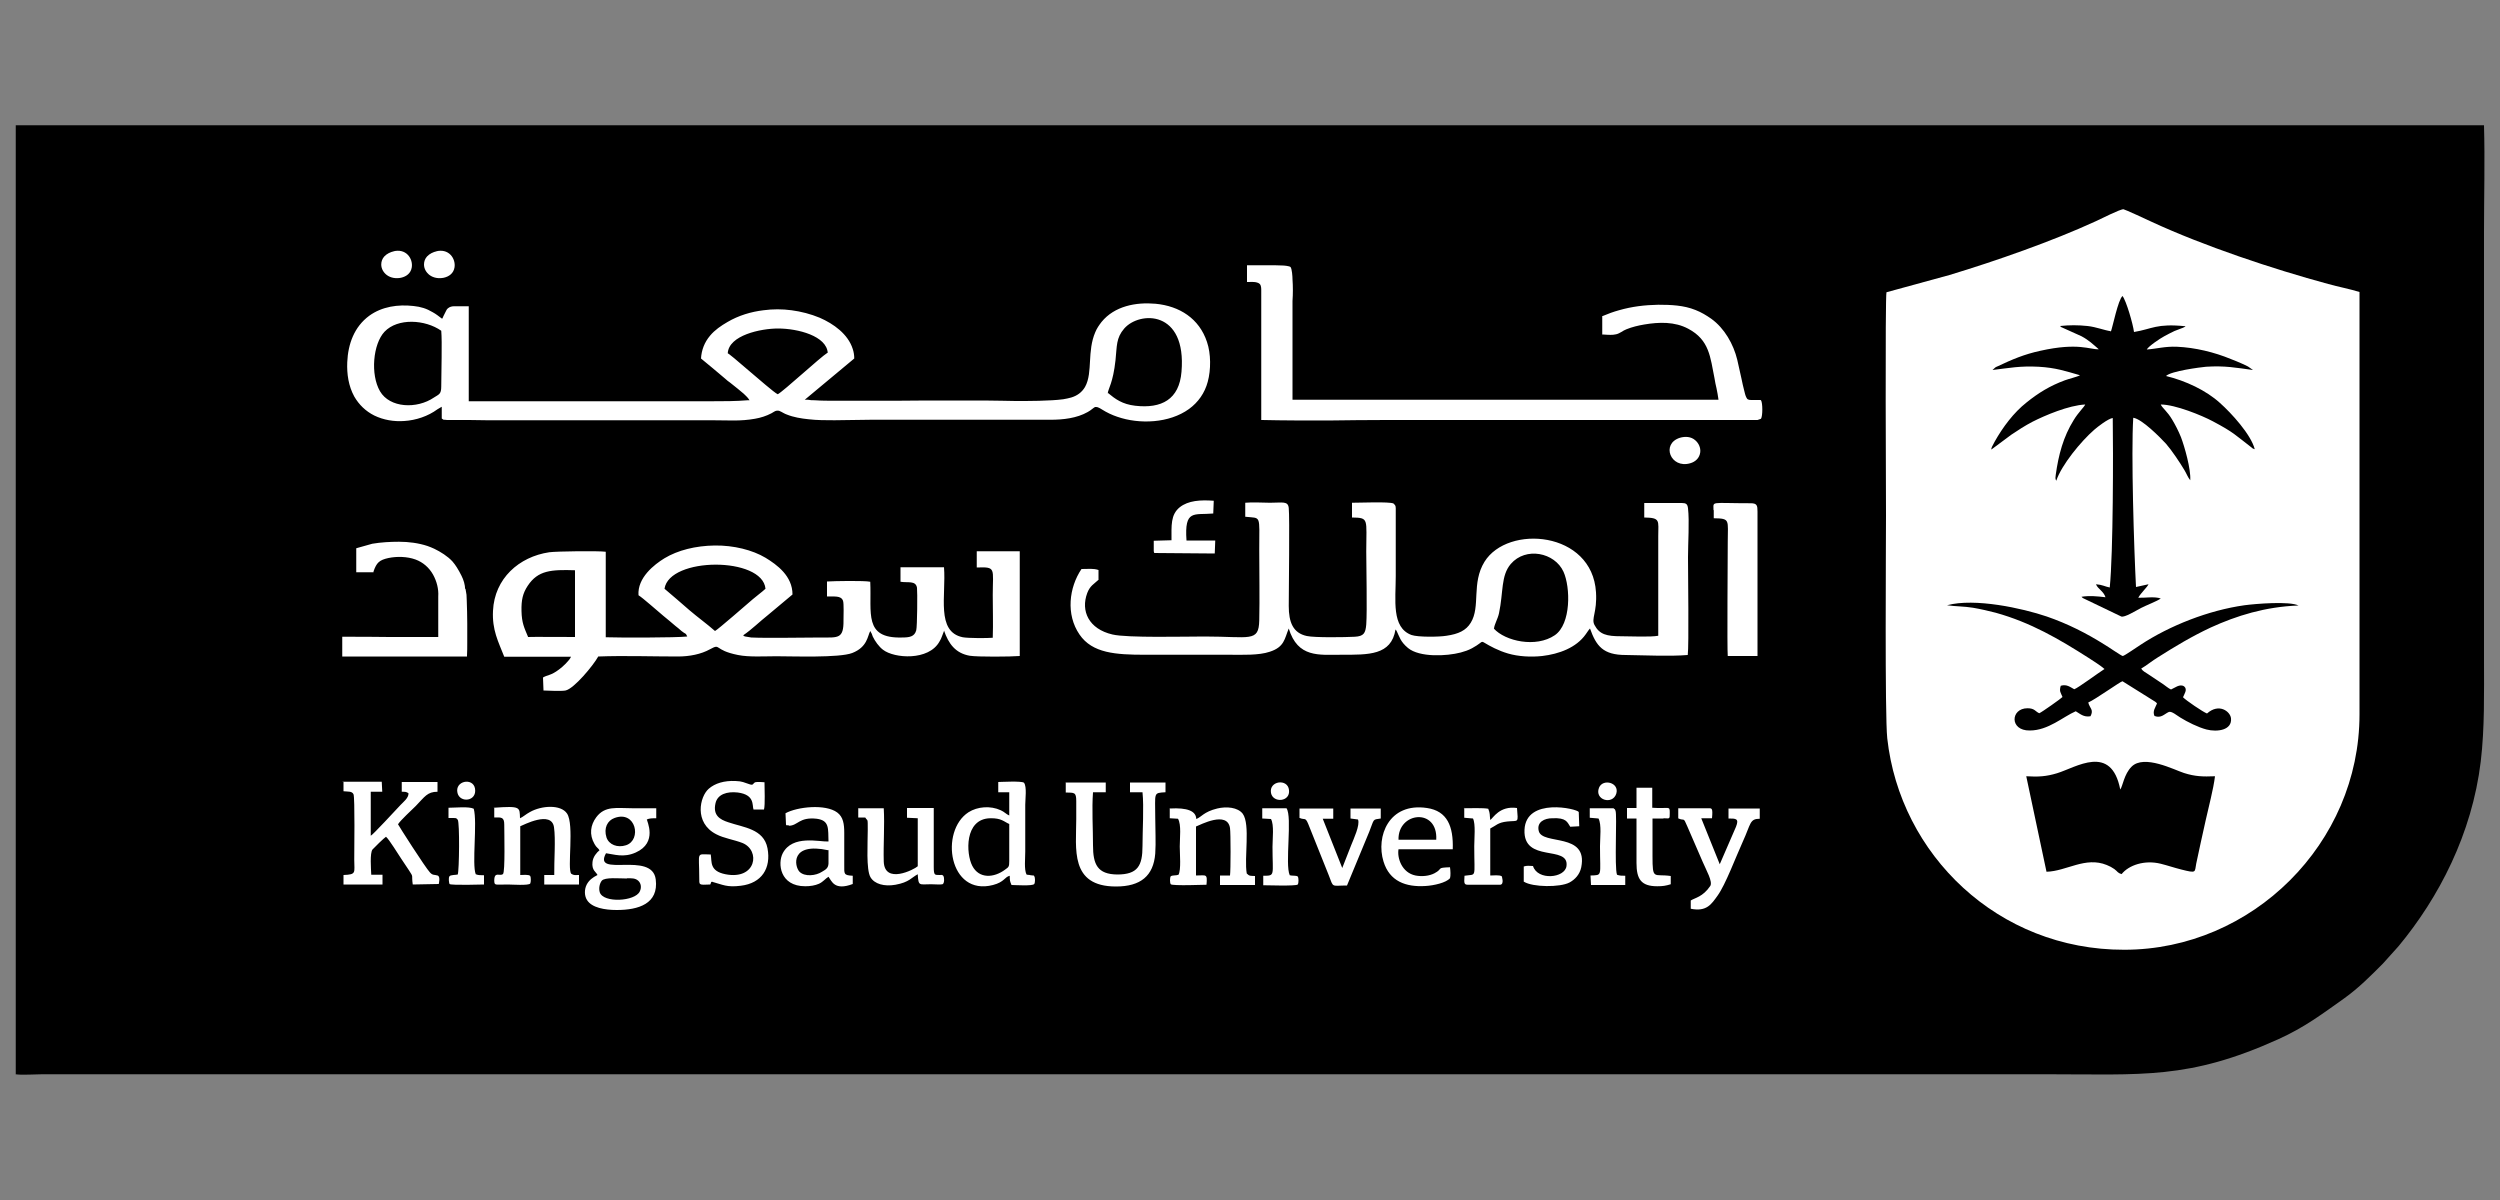
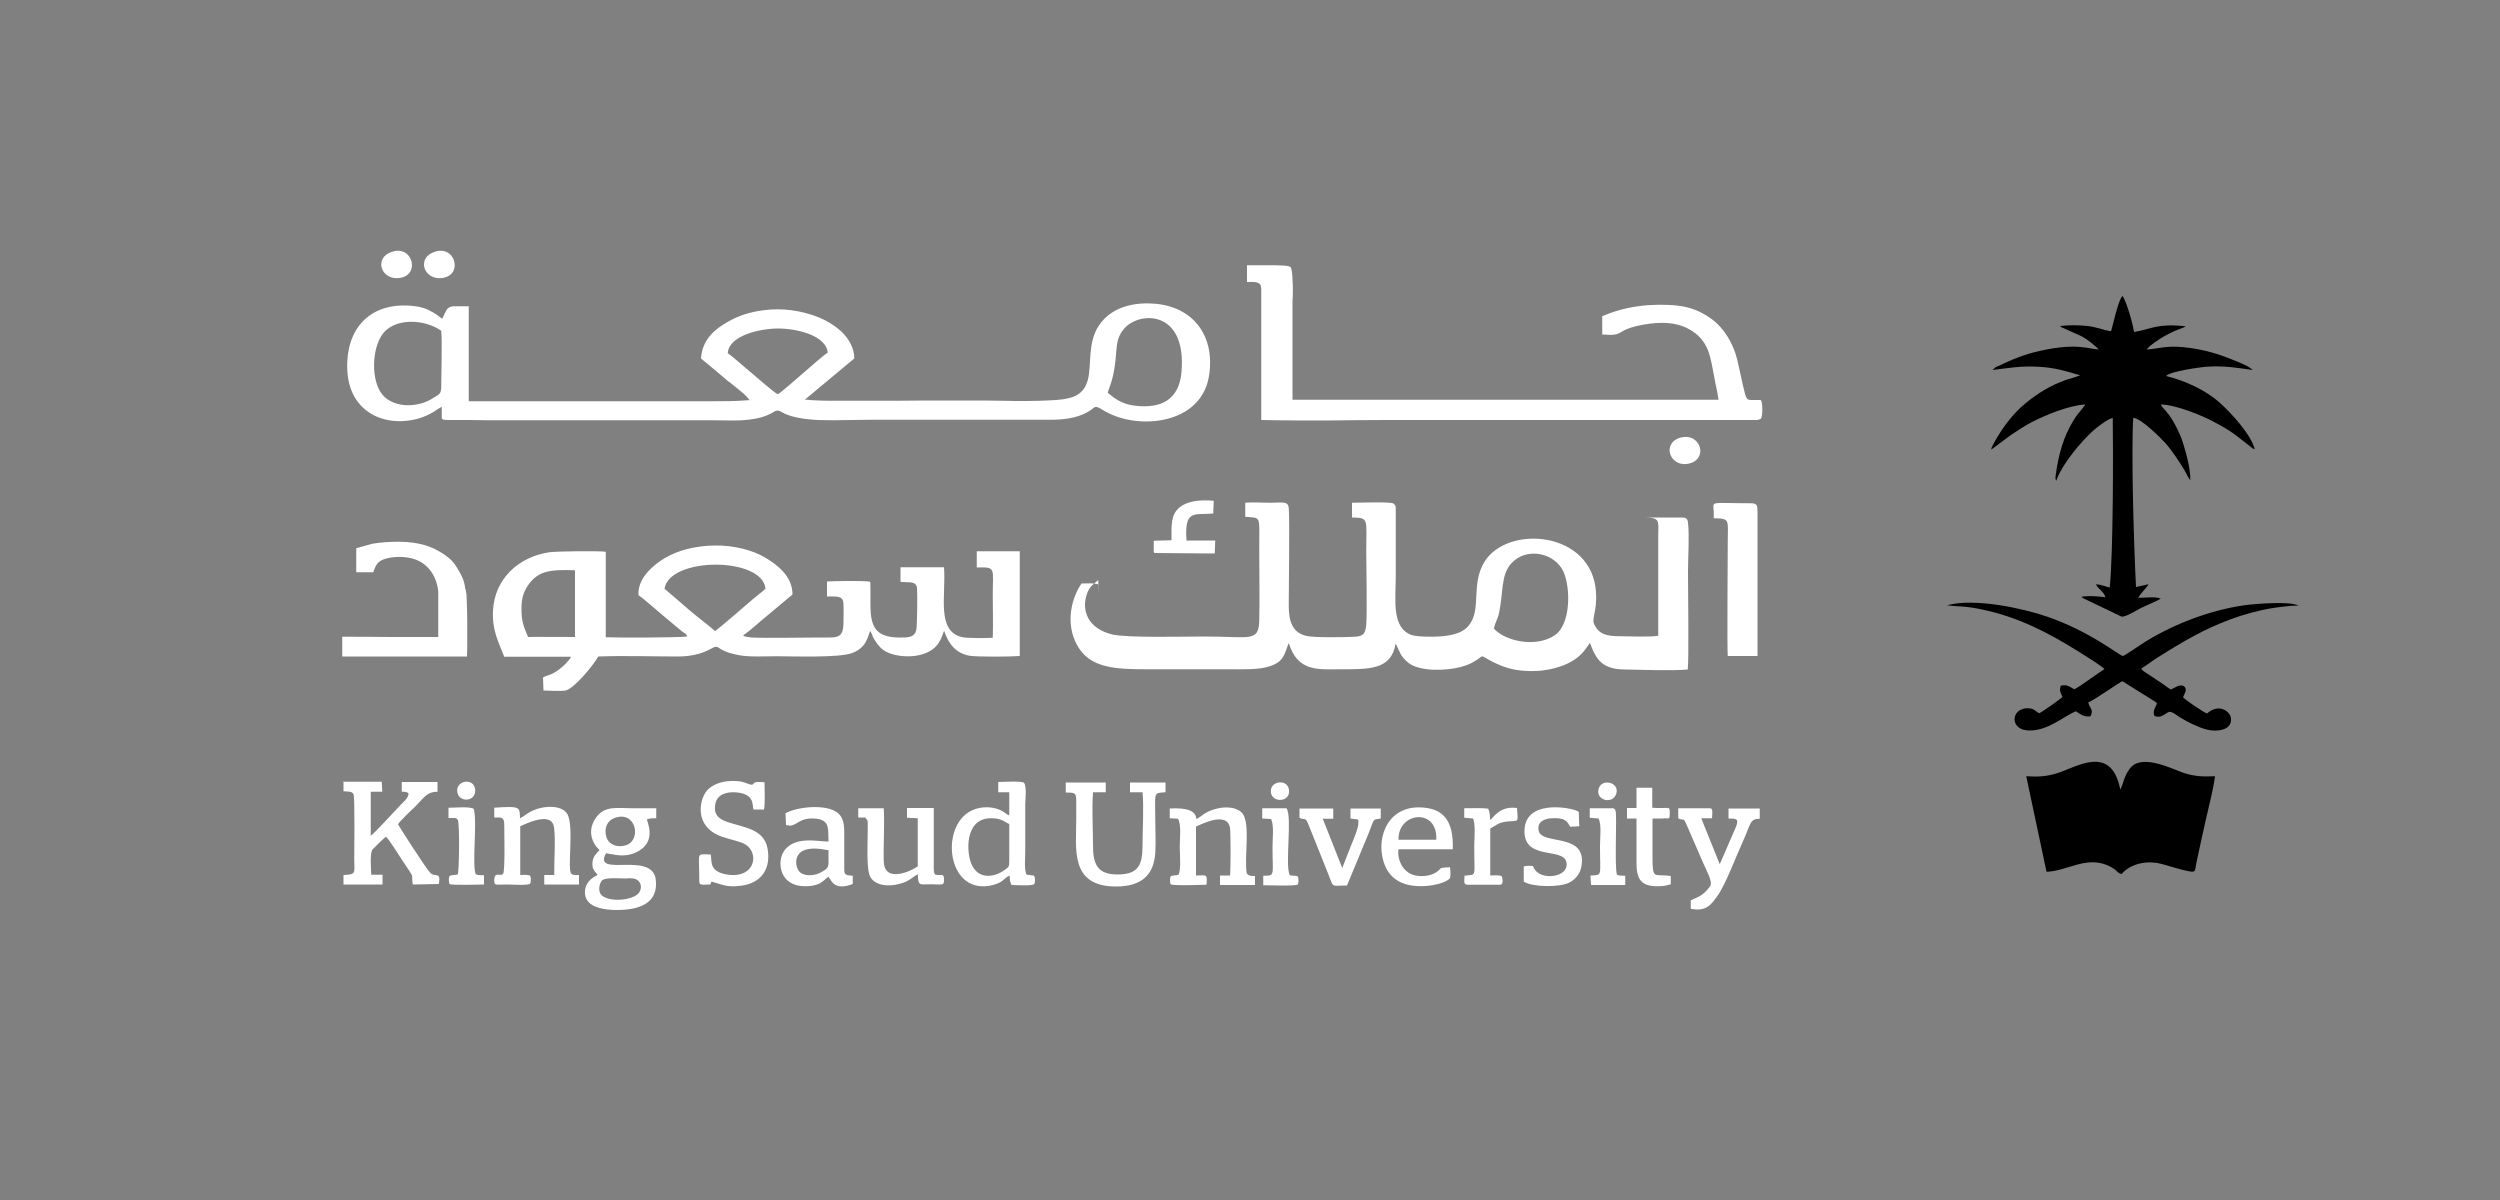
<svg xmlns="http://www.w3.org/2000/svg" id="Layer_1" version="1.1" viewBox="0 0 100 48">
  <rect x="0" y="0" width="100" height="48" fill="#808080" stroke="none" />
  <defs>
    <style>
      .st0 {
        fill: #fff;
      }

      .st0, .st1 {
        fill-rule: evenodd;
      }
    </style>
  </defs>
  <g id="Layer_11" data-name="Layer_1">
    <g id="surface1">
-       <path class="st1" d="M.62,42.97c.23.04.81,0,1.08,0h80.12c3.88,0,5.72.22,9.31-1.4,1.06-.48,1.74-1,2.63-1.63.6-.43,1.06-.9,1.56-1.4l.62-.69c1.61-1.94,2.94-4.49,3.29-7.39.16-1.36.13-2.72.13-4.14V9.27c0-1.41.04-2.86,0-4.26H.63v37.97h0Z" />
-       <path class="st0" d="M46.86,21.61c0-.59-.04-1.02.33-1.32.34-.27.83-.3,1.36-.26l-.02.51c-.77.07-1.16-.18-1.07,1.08h1.15l-.02.52-2.42-.02-.02-.07v-.42l.7-.02h0ZM43.93,23.2c-.17.16-.33.23-.44.52-.27.72.06,1.44,1.01,1.66.59.14,2.91.08,3.68.08,1.82,0,2.17.24,2.19-.64s0-1.93,0-2.83c0-1.43.09-1.25-.56-1.32v-.56c.29-.03.69,0,.99,0,.5,0,.72-.08.75.21.04.37,0,3.27,0,3.92s.17,1.08.72,1.2c.32.07,1.54.05,1.92.03.36-.02.43-.14.46-.49.04-.54,0-2.31,0-2.92,0-1.31.12-1.35-.57-1.36v-.59c.3,0,1.5-.05,1.66.03.1.09.09.12.09.29v2.61c0,.96-.18,2.06.63,2.36.26.09,1.11.08,1.4.03.48-.07.78-.21.97-.52.4-.65.02-1.58.55-2.44.93-1.5,4.31-1.23,4.46,1.22.05.81-.2,1.05-.06,1.31.2.38.49.45,1.06.45.36,0,1.18.04,1.49-.02v-3.98c0-.63.1-.74-.56-.75v-.58h1.5c.17,0,.23.04.25.21.06.52,0,1.4,0,1.96,0,.63.04,3.56-.01,3.91-.72.06-1.73.01-2.48,0-.91,0-1.18-.36-1.43-1.06-.06.06-.11.15-.17.23-.38.54-1.07.79-1.74.87-.46.05-.96.02-1.37-.1-.2-.06-.35-.12-.54-.21-.72-.35-.29-.33-.9,0-.15.08-.3.13-.45.17-.57.15-1.65.2-2.11-.18-.31-.26-.34-.45-.44-.65-.05-.1-.02-.04-.06-.09-.17,1.04-1.08,1.01-2.17,1.01-.89,0-1.74.13-2.1-1.05-.17.41-.17.74-.76.93-.44.15-1.1.12-1.6.12h-3.39c-1.17,0-2.11-.06-2.62-.81-.55-.8-.42-1.88.08-2.62.29,0,.47-.03.68.04v.4ZM59.75,25.14c.46.51,1.69.78,2.44.27.66-.45.63-1.92.35-2.54-.35-.77-1.51-1.01-2.11-.31-.4.47-.29,1.12-.47,1.97-.05.23-.18.43-.2.61h0ZM68.54,20.4c0-.37-.15-.27,1.49-.27.25,0,.27.09.27.33v5.78h-1.19c-.03-.33,0-3.91,0-4.56,0-.89.11-.94-.56-.95v-.32h0ZM39.05,22.05h1.74v4.19c-.35.03-1.69.04-2-.01-.57-.1-.85-.48-1.03-1.01,0,0,0,0,0,.02l-.08.21c-.03.08-.05.13-.1.21-.43.78-1.81.68-2.26.33-.16-.12-.32-.34-.41-.53-.02-.04-.02-.07-.04-.11l-.06-.11c-.11.2-.11.64-.72.88-.52.2-2.38.13-3.04.13-.47,0-1.09.04-1.53-.05-1-.2-.66-.48-1.12-.23-.36.2-.82.29-1.29.29-1.04,0-2.15-.04-3.18,0-.2.36-.97,1.29-1.31,1.36-.13.03-.72.01-.88,0l-.02-.52c.18-.11.31-.07.64-.32.14-.1.42-.36.48-.51h-2.67c-.24-.61-.49-1.07-.45-1.84.06-1.29,1.04-2.16,2.25-2.34.3-.04,1.97-.06,2.26-.02v3.42c.54.02,2.82.02,3.26-.03-.07-.16-.06-.08-.23-.22-.09-.08-.16-.14-.24-.2-.17-.14-.3-.26-.49-.41-.22-.18-.81-.71-.99-.82-.05-.7.63-1.23,1.04-1.48.53-.32,1.24-.5,2.01-.51.76-.01,1.51.18,2.03.49.46.28,1.08.73,1.08,1.47l-.98.82c-.33.26-.65.58-.99.81.06.07-.01.01.08.05l.24.04c.64.03,2.13,0,2.8,0s.9.06.89-.69c0-.15.02-.68-.02-.78-.08-.22-.36-.16-.64-.17v-.6c.3-.02,1.5-.04,1.73.01.06,1.25-.27,2.27,1.26,2.23.31,0,.51-.03.58-.29.04-.15.05-1.54.03-1.7-.05-.3-.37-.19-.66-.24v-.58h1.74c.09,1.12-.33,2.58.75,2.8.21.04.98.04,1.2.02.02-.56,0-1.15,0-1.71,0-1.07.15-1.13-.64-1.1v-.61h0v-.04ZM26.58,23.55c.19-1.28,3.92-1.29,4.04,0-.15.14-.35.28-.51.42-.2.17-1.39,1.21-1.51,1.27-.33-.29-.68-.54-1.02-.83-.33-.29-.67-.58-1-.86ZM21.12,25.47c-.15-.36-.25-.55-.26-1.03-.01-.44.05-.71.25-1.01.41-.62.94-.65,1.89-.62v2.67s-1.88-.01-1.88,0ZM18.62,23.53h0v.02s.03.18.04.24c0,.08.01.15.01.23.01.3.02.61.02.92v.79c0,.16,0,.33-.01.49v.04h-4.99v-.79h.03c.62,0,1.24,0,1.86.01h1.95v-1.62h0c.02-.3-.06-.61-.21-.88-.16-.28-.4-.49-.7-.6-.33-.12-.74-.13-1.08-.06-.37.08-.48.19-.6.54v.03h-.69v-.96l.64-.18h0c.35-.06.72-.08,1.07-.08.38,0,.78.05,1.14.17.09.03.18.07.27.11.25.12.54.3.73.51.06.07.12.15.17.23.07.11.13.22.19.34.08.16.15.37.14.54l.02-.04Z" />
+       <path class="st0" d="M46.86,21.61c0-.59-.04-1.02.33-1.32.34-.27.83-.3,1.36-.26l-.02.51c-.77.07-1.16-.18-1.07,1.08h1.15l-.02.52-2.42-.02-.02-.07v-.42l.7-.02h0ZM43.93,23.2c-.17.16-.33.23-.44.52-.27.72.06,1.44,1.01,1.66.59.14,2.91.08,3.68.08,1.82,0,2.17.24,2.19-.64s0-1.93,0-2.83c0-1.43.09-1.25-.56-1.32v-.56c.29-.03.69,0,.99,0,.5,0,.72-.08.75.21.04.37,0,3.27,0,3.92s.17,1.08.72,1.2c.32.07,1.54.05,1.92.03.36-.02.43-.14.46-.49.04-.54,0-2.31,0-2.92,0-1.31.12-1.35-.57-1.36v-.59c.3,0,1.5-.05,1.66.03.1.09.09.12.09.29v2.61c0,.96-.18,2.06.63,2.36.26.09,1.11.08,1.4.03.48-.07.78-.21.97-.52.4-.65.02-1.58.55-2.44.93-1.5,4.31-1.23,4.46,1.22.05.81-.2,1.05-.06,1.31.2.38.49.45,1.06.45.36,0,1.18.04,1.49-.02v-3.98c0-.63.1-.74-.56-.75h1.5c.17,0,.23.04.25.21.06.52,0,1.4,0,1.96,0,.63.04,3.56-.01,3.91-.72.06-1.73.01-2.48,0-.91,0-1.18-.36-1.43-1.06-.06.06-.11.15-.17.23-.38.54-1.07.79-1.74.87-.46.05-.96.02-1.37-.1-.2-.06-.35-.12-.54-.21-.72-.35-.29-.33-.9,0-.15.08-.3.13-.45.17-.57.15-1.65.2-2.11-.18-.31-.26-.34-.45-.44-.65-.05-.1-.02-.04-.06-.09-.17,1.04-1.08,1.01-2.17,1.01-.89,0-1.74.13-2.1-1.05-.17.41-.17.74-.76.93-.44.15-1.1.12-1.6.12h-3.39c-1.17,0-2.11-.06-2.62-.81-.55-.8-.42-1.88.08-2.62.29,0,.47-.03.68.04v.4ZM59.75,25.14c.46.51,1.69.78,2.44.27.66-.45.63-1.92.35-2.54-.35-.77-1.51-1.01-2.11-.31-.4.47-.29,1.12-.47,1.97-.05.23-.18.43-.2.61h0ZM68.54,20.4c0-.37-.15-.27,1.49-.27.25,0,.27.09.27.33v5.78h-1.19c-.03-.33,0-3.91,0-4.56,0-.89.11-.94-.56-.95v-.32h0ZM39.05,22.05h1.74v4.19c-.35.03-1.69.04-2-.01-.57-.1-.85-.48-1.03-1.01,0,0,0,0,0,.02l-.08.21c-.03.08-.05.13-.1.21-.43.78-1.81.68-2.26.33-.16-.12-.32-.34-.41-.53-.02-.04-.02-.07-.04-.11l-.06-.11c-.11.2-.11.64-.72.88-.52.2-2.38.13-3.04.13-.47,0-1.09.04-1.53-.05-1-.2-.66-.48-1.12-.23-.36.2-.82.29-1.29.29-1.04,0-2.15-.04-3.18,0-.2.36-.97,1.29-1.31,1.36-.13.03-.72.01-.88,0l-.02-.52c.18-.11.31-.07.64-.32.14-.1.42-.36.48-.51h-2.67c-.24-.61-.49-1.07-.45-1.84.06-1.29,1.04-2.16,2.25-2.34.3-.04,1.97-.06,2.26-.02v3.42c.54.02,2.82.02,3.26-.03-.07-.16-.06-.08-.23-.22-.09-.08-.16-.14-.24-.2-.17-.14-.3-.26-.49-.41-.22-.18-.81-.71-.99-.82-.05-.7.63-1.23,1.04-1.48.53-.32,1.24-.5,2.01-.51.76-.01,1.51.18,2.03.49.46.28,1.08.73,1.08,1.47l-.98.82c-.33.26-.65.58-.99.81.06.07-.01.01.08.05l.24.04c.64.03,2.13,0,2.8,0s.9.06.89-.69c0-.15.02-.68-.02-.78-.08-.22-.36-.16-.64-.17v-.6c.3-.02,1.5-.04,1.73.01.06,1.25-.27,2.27,1.26,2.23.31,0,.51-.03.58-.29.04-.15.05-1.54.03-1.7-.05-.3-.37-.19-.66-.24v-.58h1.74c.09,1.12-.33,2.58.75,2.8.21.04.98.04,1.2.02.02-.56,0-1.15,0-1.71,0-1.07.15-1.13-.64-1.1v-.61h0v-.04ZM26.58,23.55c.19-1.28,3.92-1.29,4.04,0-.15.14-.35.28-.51.42-.2.17-1.39,1.21-1.51,1.27-.33-.29-.68-.54-1.02-.83-.33-.29-.67-.58-1-.86ZM21.12,25.47c-.15-.36-.25-.55-.26-1.03-.01-.44.05-.71.25-1.01.41-.62.94-.65,1.89-.62v2.67s-1.88-.01-1.88,0ZM18.62,23.53h0v.02s.03.18.04.24c0,.08.01.15.01.23.01.3.02.61.02.92v.79c0,.16,0,.33-.01.49v.04h-4.99v-.79h.03c.62,0,1.24,0,1.86.01h1.95v-1.62h0c.02-.3-.06-.61-.21-.88-.16-.28-.4-.49-.7-.6-.33-.12-.74-.13-1.08-.06-.37.08-.48.19-.6.54v.03h-.69v-.96l.64-.18h0c.35-.06.72-.08,1.07-.08.38,0,.78.05,1.14.17.09.03.18.07.27.11.25.12.54.3.73.51.06.07.12.15.17.23.07.11.13.22.19.34.08.16.15.37.14.54l.02-.04Z" />
      <path class="st0" d="M13.7,31.27h1.57l.02.4h-.46v1.76c.08-.03,1.01-1.04,1.19-1.23.1-.11.33-.28.32-.47-.09-.06-.12-.06-.27-.06v-.39h1.43v.39c-.41,0-.51.2-.87.57-.18.18-.59.55-.71.73.02.05,1.09,1.73,1.28,1.93.11.12.17.08.3.12.13.03.05.34.05.34l-1.04.02c-.06-.42.05-.26-.16-.58-.11-.17-.2-.3-.3-.45-.13-.19-.48-.77-.61-.88-.07.04-.48.44-.54.51-.11.14-.06.78-.05,1.01h.45v.39s-1.56,0-1.56,0v-.38c.53-.02.43-.09.43-.61,0-.3.03-2.5-.03-2.62-.06-.13-.22-.1-.4-.12v-.39h-.04ZM39.92,31.28c.11,0,.95-.05,1.04.03.12.16.05.65.05.88v1.87c0,.28-.05.72.05.92.09.03.07,0,.17.03.18.02.11,0,.14.04.04.05.04.25,0,.31-.07.09-.78.04-.91.04-.06-.15-.07-.16-.07-.37-.21.05-.21.25-.67.37-1.77.46-2.14-2.16-.98-2.91.36-.23.88-.27,1.29-.08.14.06.22.16.34.21v-.93h-.44v-.41ZM40.37,32.96c-.21-.09-.31-.24-.76-.23-1.04.02-.97,1.42-.72,1.9.27.53.87.49,1.32.15.14-.1.16-.11.16-.34v-1.47h0ZM28.5,35.25c-.11.08-.02,0-.09.13-.47.02-.44.03-.44-.27,0-1.06-.14-.94.46-.93.05.29-.06.66.59.79,1.23.24,1.41-.95.68-1.25-.33-.13-.75-.19-1.05-.35-.9-.46-.66-1.51-.3-1.82.25-.22.62-.33,1.07-.31.29.01.33.06.56.13.17.06.13-.04.23-.08.06-.02.29-.01.37,0,0,.23.03.9-.02,1.09h-.42c-.06-.17.06-.59-.63-.68-.43-.05-.81.07-.89.43-.11.48.17.65.51.76.61.21,1.42.26,1.57,1.04.15.8-.23,1.4-1.07,1.5-.56.07-.71-.04-1.15-.16l.02-.02ZM42.62,31.3h1.61v.39h-.51c-.05.66,0,1.45,0,2.12,0,.77.18,1.16.97,1.17.82,0,1.01-.35,1.01-1.14,0-.62.06-1.56,0-2.15h-.5v-.39h1.42v.39c-.5.03-.41,0-.41,1.03,0,.44.03.98,0,1.42-.07.9-.59,1.32-1.57,1.32-1.86,0-1.59-1.52-1.59-2.7v-.72c0-.36-.08-.33-.42-.34v-.39h-.01ZM64.65,31.75c-.15.46-.88.25-.69-.24.15-.38.83-.21.69.24ZM18.3,31.72c-.12-.49.62-.63.7-.18.09.52-.6.59-.7.18ZM50.84,31.72c-.09-.49.67-.59.72-.12.06.48-.64.53-.72.12ZM25.87,32.76c0,.08.45.94-.44,1.34-.49.22-.87.07-1.19.03-.55,1,1.85-.11,1.99,1.05.12.97-.69,1.22-1.56,1.22-.48,0-1-.09-1.19-.4-.11-.17-.11-.43-.01-.62.09-.17.23-.28.43-.38-.05-.12-.24-.18-.2-.52.02-.21.17-.38.28-.47-.06-.1-.12-.1-.2-.25-.22-.38-.16-.76.07-1.07.35-.47.82-.36,1.45-.36h.95v.4c-.15,0-.28,0-.38.05v-.02ZM25.08,35.14c-.31,0-.89-.06-1.01.09-.08.1-.13.29-.08.46.14.44,1.41.37,1.6-.03.08-.16.05-.33-.06-.43-.12-.11-.27-.1-.47-.1h.02ZM24.58,32.72c-.28.1-.44.4-.32.78.1.29.44.42.78.31.64-.21.4-1.41-.46-1.09ZM17.94,32.31c.26,0,.82-.06,1.01.04.15.55-.08,2.23.08,2.62.13.05.18.03.33.04v.37s-1.33.04-1.38-.02c-.02-.05-.05-.25,0-.31.04-.06.27-.05.33-.07.06-.17.08-2.07,0-2.19-.08-.08-.04-.06-.17-.07h-.2v-.41ZM19.75,32.31c1.1-.08,1.03-.02,1.05.42.12-.05.23-.16.4-.25.46-.26,1.23-.31,1.48.06.3.44,0,2.22.17,2.41.11.07.14.05.31.05v.38h-1.39v-.38h.4c-.01-.53.06-1.44-.01-1.91-.1-.69-1.24-.08-1.35-.04v1.95c.08,0,.35-.03.4.04.03.05.03.24,0,.3-.06.09-.75.04-.89.04-.53,0-.54.05-.55-.15,0-.4.23-.16.35-.27.09-.08.05-1.66.05-1.98,0-.3-.12-.29-.4-.28v-.4h-.02ZM31.55,33.01c-.2,0-.05,0-.11-.02l-.02-.46c.47-.26,1.6-.38,2.07-.03.24.18.28.46.28.82v1.28c0,.36-.03.41.34.43v.33c-.74.28-.84-.12-.97-.29-.12.07-.21.2-.38.28-.16.07-.35.1-.55.1-1.02,0-1.11-.92-.9-1.32.39-.75,1.47-.45,1.83-.47-.02-.51.05-.84-.47-.91-.71-.08-.75.28-1.12.28v-.02ZM33.13,34.01c-1.52-.33-1.36.64-1.15.86.21.21.66.16.9,0,.13-.08.25-.13.26-.33v-.55h0ZM34.34,32.33h1.01c.04.69-.02,1.43,0,2.13.03.93,1.22.32,1.36.19v-1.92l-.43-.02v-.39h1.07v2.36c0,.36.05.31.24.32.12,0,.07-.02.14.03.05.07.05.31-.03.34-.05.02-.38,0-.46,0-.48,0-.5.09-.53-.4-.25.13-.34.32-.89.42-.45.08-.84-.03-1-.3-.18-.3-.11-1.37-.11-1.89s0-.33-.1-.5h-.28v-.38h0ZM60.95,35.27v-.61c.11-.04.23-.03.37-.02.18.59,1.28.49,1.34,0,.11-.86-1.74-.1-1.68-1.45.06-1.31,2.11-.84,2.17-.71l.02.57-.36.02c-.12-.18-.15-.37-.72-.34-.31,0-.63.15-.54.51.14.58,1.98.04,1.7,1.45-.06.29-.25.49-.47.61-.38.2-1.47.19-1.82-.03h0ZM66.54,32.74h-.44v1.5c0,.99.05.7.73.8v.33c-.2.06-.31.08-.54.08-.65,0-.83-.29-.83-.93v-1.78h-.38v-.42h.38v-.81h.63v.8c.69.05.7-.1.7.21,0,.27,0,.21-.26.21h.01ZM46.8,32.34q1.04-.06,1.05.42c.2-.07.3-.29.84-.42.37-.09.82-.05,1.02.21.31.43.05,1.77.16,2.39.11.11.14.09.33.1v.36h-1.4v-.38h.4c.03-.2.03-1.7,0-1.9-.11-.7-1.18-.13-1.36-.06v1.96c.41,0,.46-.09.42.37-.07,0-1.36.05-1.43-.02-.04-.06-.04-.26,0-.32.08-.05.2-.02.31-.06.11-.2.05-.83.05-1.13,0-.34.07-.87-.07-1.11l-.33-.02v-.4h.01ZM50.49,32.33h.97c.24.34-.07,2.25.13,2.68.1.03.25,0,.32.05.04.06.04.26,0,.32-.06.07-1.28.03-1.38.03v-.38c.49,0,.37,0,.37-1.16,0-.33.07-.87-.06-1.11l-.35-.02s0-.41,0-.41ZM51.98,32.72v-.38h1.35v.41h-.42l.78,1.97.36-.92c.09-.23.36-.8.27-1.02l-.3-.04v-.4h1.21v.4c-.34.05-.25,0-.46.53l-.89,2.15c-.64,0-.53.11-.73-.41l-.82-2.05c-.12-.29-.14-.15-.34-.24h-.01ZM58.55,32.33c.25,0,.78-.02.98.02.08.2.05.23.08.45.11-.07.37-.58,1.07-.48.05.63.07.49-.39.54-.38.04-.44.16-.68.28v1.88c.13,0,.36-.03.46.03,0,0,.11.32-.06.34h-1.24c-.19,0-.22,0-.19-.36.5-.08.39.14.39-1.18,0-.31.06-.89-.05-1.11l-.35-.03v-.4l-.02.02ZM63.59,32.33h.95c.07.07.04,0,.08.1.07.15-.05,2.26.06,2.56.11.04.19.04.33.04v.37h-1.37l-.02-.38c.49-.02.38.05.38-1.17,0-.34.07-.86-.06-1.11l-.35-.03v-.41.03ZM67.13,32.72v-.39h1.19c.15,0,.2-.03.16.4h-.43l.74,1.84.65-1.5c.13-.33,0-.33-.3-.33v-.4h1.25v.41c-.41,0-.35.2-.68.92-.27.59-.69,1.72-1.01,2.16-.24.33-.43.65-1.07.52v-.33c.17-.11.48-.14.78-.58.11-.17-.16-.63-.3-.96l-.62-1.43c-.17-.4-.1-.19-.37-.32h.01ZM58,34.69c.02.14.03.34,0,.44-.16.18-.64.29-.98.31-.79.05-1.44-.19-1.68-.98-.31-1,.21-2.37,1.74-2.14.81.12,1.06.73,1.03,1.65h-2.17c-.06.36.14.94.68,1.05.26.05.55.02.76-.09.36-.19.05-.22.62-.24h.01ZM55.94,33.59h1.51c.07-1.29-1.54-1.12-1.51,0Z" />
-       <path class="st0" d="M75.46,11.68c-.06.19-.02,8.51-.02,8.94,0,1.09-.05,7.99.05,8.91.51,4.65,4.42,8.47,9.48,8.46,5.12,0,9.41-4.26,9.41-9.41V11.68c-.38-.12-.86-.21-1.25-.32-2.22-.6-5-1.53-7.07-2.49-.12-.06-1.08-.5-1.12-.5-.13-.01-.93.4-1.11.48-1.74.8-4,1.59-5.85,2.15l-2.52.69h0Z" />
      <path class="st1" d="M84.44,13.25c-.28-.04-.58-.17-.94-.21-.38-.04-.72-.04-1.1,0,0,0,.02,0,.02.02,0,.01.02.01.02.02l.82.37c.3.16.47.33.69.52-.35.02-.81-.28-2.33.06-.65.14-1.14.35-1.71.62-.05.02-.07.03-.1.05l-.11.1c.67-.08,1.1-.17,1.85-.13.68.04,1.06.17,1.65.34-.1.06-.47.15-.6.2-.6.22-1.07.51-1.54.89-.51.4-.95.99-1.27,1.56l-.11.21c-.05.13.02-.03-.04.11,0,0,.02-.02.03-.01l.78-.58c.25-.17.56-.37.85-.52.49-.25,1.45-.66,2.11-.69-.05.11-.28.32-.46.62-.42.67-.61,1.4-.72,2.19-.01.09-.03.16.02.24.21-.63.99-1.58,1.52-2.04.11-.1.56-.45.74-.47.02,1.33.02,5.38-.12,6.78-.2-.04-.29-.11-.55-.13.07.19.3.27.38.52-.34-.04-.63-.07-.96-.02l.05.05s.01,0,.02.01l1.52.73c.13.05.58-.23.79-.34.19-.1.66-.28.79-.38-.25-.09-.62-.02-.9-.03.1-.19.36-.42.41-.54l-.5.11c-.08-1.52-.2-5.36-.11-6.77.35.05,1.07.78,1.31,1.04.22.25.55.74.74,1.06.08.13.13.28.23.4.03-.45-.23-1.35-.37-1.72-.1-.25-.23-.5-.35-.7-.2-.34-.4-.47-.46-.61.58,0,1.65.44,2.08.67.85.45.9.55,1.54,1.04.09.07.03.04.14.08-.15-.59-.94-1.45-1.39-1.85-.56-.51-1.38-.89-2.16-1.08.2-.2,1.38-.35,1.6-.37.75-.05,1.21.04,1.88.13l-.2-.14c-.09-.04-.15-.08-.23-.11-.16-.07-.3-.13-.46-.19-.65-.27-1.43-.46-2.15-.49-.49-.02-.79.08-1.21.11.07-.13.53-.44.7-.53.13-.07.26-.14.41-.21l.34-.13.04-.02c.06-.03.03-.01.06-.04-1.17-.12-1.33.11-2.06.23-.04-.32-.31-1.25-.46-1.44-.18.16-.39,1.23-.47,1.44v-.03Z" />
      <path class="st1" d="M84.86,34.97c.29-.37.93-.58,1.57-.42.28.07.54.16.82.23.63.16.53.11.6-.24.12-.57.25-1.16.38-1.74.12-.55.3-1.2.37-1.75-.49.02-.8.01-1.24-.13-.38-.12-1.6-.76-2.1-.25-.3.3-.35.78-.45.91-.36-1.85-1.77-.88-2.53-.65-.43.13-.75.15-1.23.12l.81,3.82c.8-.02,1.55-.62,2.41-.27.12.05.2.09.3.16.14.1.13.16.29.2h0Z" />
      <path class="st1" d="M85.93,26.97c-.13-.09-.22-.12-.28-.23.2-.11.45-.32.67-.45.68-.43,1.34-.83,2.11-1.19,1.03-.47,2.17-.83,3.51-.88-.36-.18-1.72-.07-2.16-.01-1.43.2-2.99.81-4.17,1.59-.1.06-.64.44-.7.44-.05,0-.61-.39-.72-.45-.73-.46-1.48-.84-2.32-1.13-.97-.33-2.88-.75-3.99-.45.34.05.68.04,1.04.1.3.05.64.13.91.2,1.4.39,2.53,1.05,3.72,1.81.17.11.5.32.63.44-.24.15-1.06.76-1.21.81-.17-.09-.3-.21-.54-.14-.07.23,0,.27.07.45-.04.05-.83.61-.93.65-.16-.07-.18-.2-.47-.2-.68,0-.73.9.09.89.74,0,1.33-.55,1.84-.77.16.09.31.25.59.2.14-.27-.03-.31-.09-.55.28-.12,1.3-.85,1.37-.85l1.31.82c.06.05.03.02.07.07-.06.15-.19.31-.1.5.27.1.39-.08.57-.16.11-.05.34.15.46.22.29.18.71.39,1.05.48.43.11,1.03.03.98-.45-.03-.27-.48-.62-.96-.19-.16-.06-.85-.53-.96-.65.05-.13.19-.31.05-.43-.17-.13-.4.07-.53.12-.11-.05-.22-.15-.31-.21l-.6-.4h0Z" />
      <path class="st0" d="M18.74,12.25h-.57c-.09,0-.18.02-.25.08-.04.03-.07.08-.09.13-.03.07-.07.13-.1.2,0,.01-.01.03-.02.04h0v.02l-.02.02h-.02c-.12-.09-.23-.18-.36-.25-.25-.15-.48-.22-.77-.25-.62-.07-1.26.02-1.77.39-.6.44-.85,1.13-.88,1.86-.02.47.05.95.28,1.37.19.33.46.59.8.76.37.18.79.25,1.2.22.47-.03.95-.19,1.33-.47h0l.17-.1v.47l.07.05s.12,0,.14.01h.36c.41,0,.81,0,1.22.01h8.98c.3,0,.6.01.9.01s.58-.02.86-.07c.23-.04.45-.11.66-.22.03-.02.06-.04.1-.06.03-.02.06-.03.09-.04.04-.01.07,0,.11,0,.06.02.12.06.18.09.04.02.09.05.13.06.27.11.58.16.87.19.34.04.69.04,1.04.04.48,0,.97-.02,1.45-.02h7.19c.5,0,1.05-.06,1.49-.31.07-.04.13-.08.19-.13.03-.02.07-.06.11-.07.03,0,.07,0,.1.01.06.02.12.06.17.09.19.12.4.22.61.29.89.31,2.08.26,2.87-.31.37-.27.63-.64.75-1.09.13-.48.13-1.12-.03-1.59-.31-.94-1.1-1.44-2.06-1.53-.78-.07-1.64.09-2.16.73-.1.13-.19.26-.25.41-.16.37-.19.77-.21,1.16-.02.33-.03.73-.2,1.03-.13.22-.32.35-.55.42-.1.03-.21.05-.32.07-.14.02-.29.03-.44.04-.36.02-.72.03-1.07.03-.31,0-.63,0-.94-.01-.24,0-.49-.01-.73-.01h-1.33c-.73,0-1.47,0-2.2.01h-2.41c-.28,0-.55,0-.83-.02-.09,0-.17,0-.26-.02h-.13l1.98-1.65c0-.13-.02-.26-.06-.38-.19-.6-.77-1.01-1.32-1.25-.36-.15-.75-.25-1.13-.3-.37-.05-.75-.05-1.12,0-.5.06-1,.21-1.44.47-.26.15-.51.32-.7.55-.22.26-.34.57-.36.91.32.27.65.53.97.81.06.06.13.11.2.16.1.08.2.16.3.24.08.07.16.13.24.2.06.06.14.13.19.2l.04.06h-.07c-.48.04-.96.04-1.44.04h-9.72v-3.8ZM17.65,13.23c.04.45,0,1.64,0,2.23,0,.31-.09.31-.29.44-.69.47-1.77.42-2.16-.25-.39-.67-.28-1.89.18-2.38.53-.56,1.63-.49,2.27-.04ZM17.47,10.05c-.14.03-.29.1-.39.21-.08.09-.12.2-.12.32,0,.17.09.32.22.42.16.12.37.15.57.11.22-.05.39-.18.43-.41.03-.18-.03-.37-.15-.5-.15-.16-.36-.2-.57-.15h.01ZM67.2,17.51c-.77.24-.38,1.25.41,1.02.21-.06.37-.21.4-.44.02-.18-.06-.36-.2-.48-.17-.15-.4-.16-.61-.1ZM51.71,15.99h17.03c-.02-.16-.05-.31-.08-.46-.03-.13-.06-.26-.08-.4-.17-.84-.2-1.53-1.05-1.98-.54-.29-1.17-.27-1.76-.17-.24.04-.49.1-.71.19-.06.03-.12.05-.17.09-.04.02-.09.05-.13.07-.08.04-.15.05-.23.06-.13.01-.28,0-.41-.01h-.03v-.74h.02c.21-.09.43-.17.65-.23.52-.15,1.03-.21,1.57-.22.51,0,1.02.02,1.49.21.23.09.43.21.63.35.53.38.89,1.02,1.04,1.64.06.25.11.5.17.76.03.16.07.32.11.48.02.08.04.18.08.26.02.04.04.08.08.09.04.02.1.02.14.02h.33s.03,0,.04.01h0c.07.11.07.63,0,.74h0s-.1.04-.14.05h-14.86c-.78,0-1.56.01-2.33.02-.88,0-1.76,0-2.63-.02h-.03v-5.18c0-.08,0-.2-.06-.26-.04-.04-.1-.06-.15-.07-.1-.02-.22-.01-.32-.01h-.04v-.67h.87c.17,0,.37,0,.55.01.07,0,.27.02.32.06h0c.06.07.08.39.08.49.02.29.02.58,0,.87,0,.26,0,.51,0,.77v3.18ZM15.76,10.05c-.14.03-.29.1-.39.21-.08.09-.12.2-.12.32,0,.17.09.32.22.42.16.12.37.15.57.11.22-.05.39-.18.43-.41.03-.18-.03-.37-.15-.5-.15-.16-.36-.2-.57-.15h0ZM33.11,14.12c-.04-.68-1.19-.98-1.99-.98-.69,0-1.97.27-2.01.99.1.06.16.13.26.2l.74.63c.16.13.86.75,1,.81.23-.12,1.7-1.48,1.99-1.66h0ZM44.32,15.72c.29.24.57.45,1.09.51,1.05.12,1.76-.25,1.85-1.36.21-2.48-1.68-2.43-2.29-1.73-.33.38-.29.7-.35,1.27-.1.91-.29,1.13-.31,1.32h.01Z" />
    </g>
  </g>
</svg>